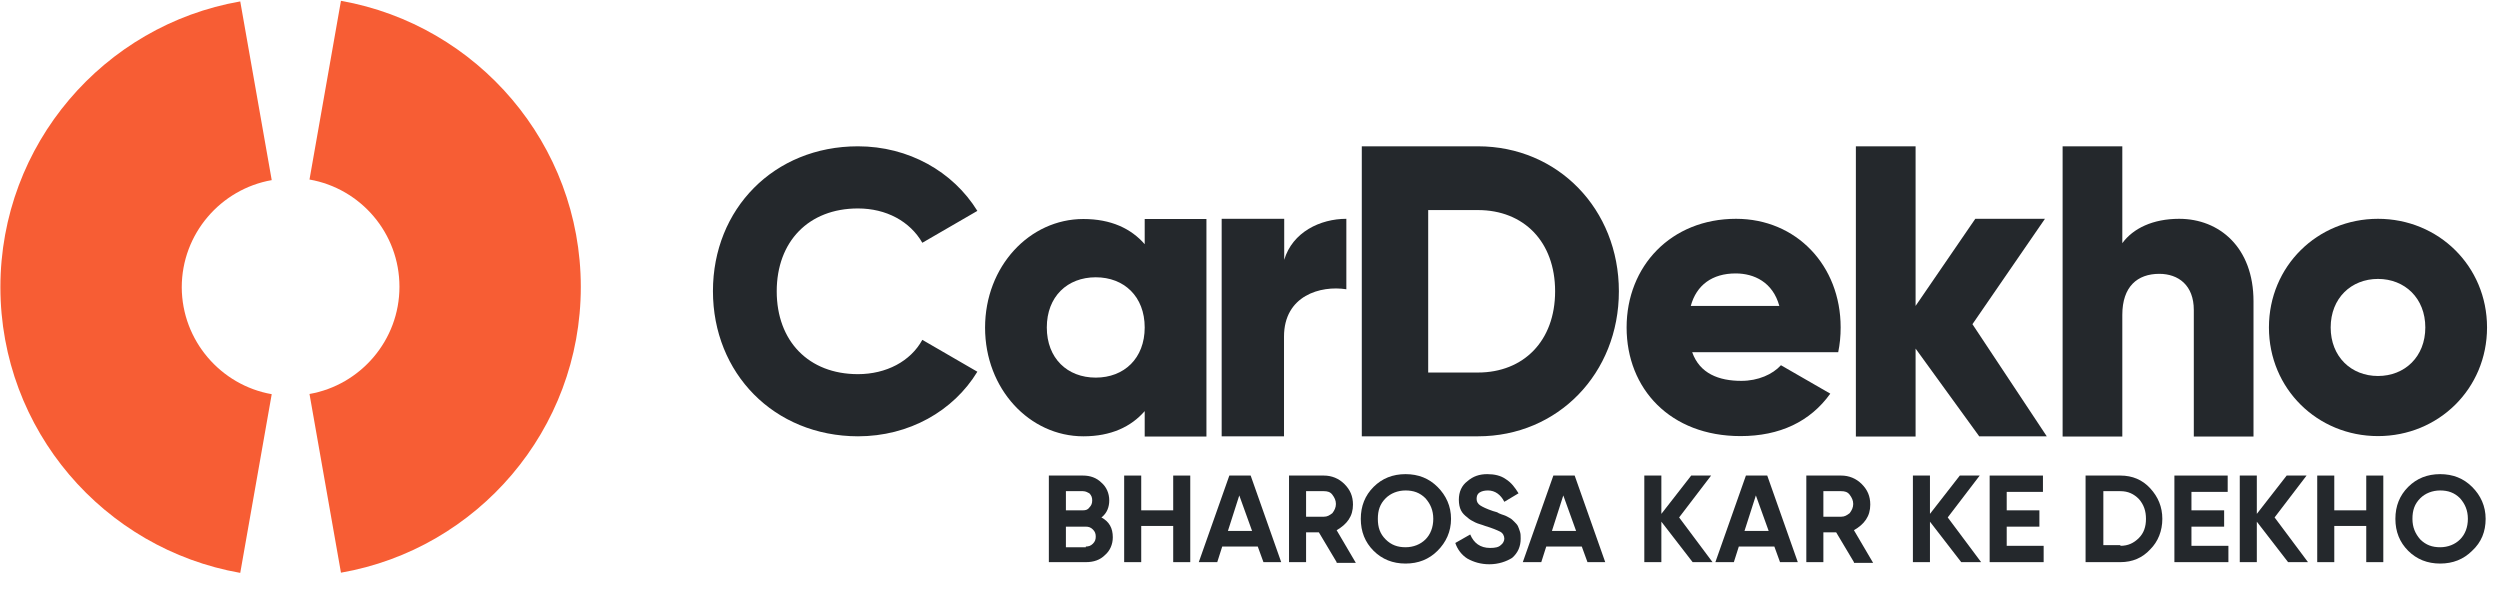
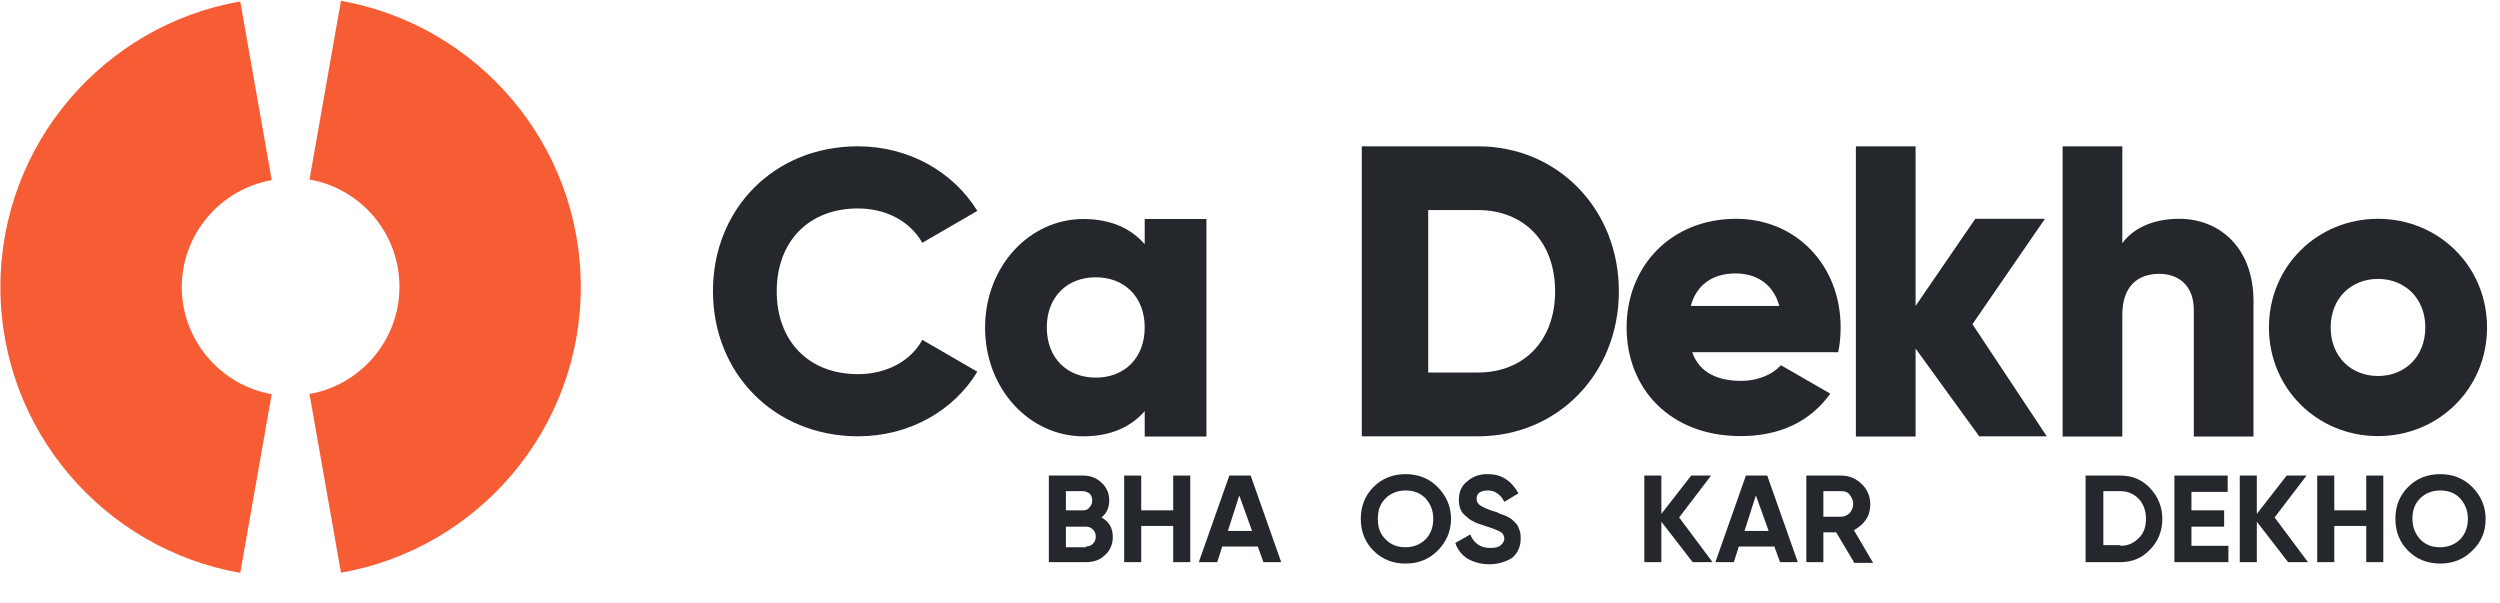
<svg xmlns="http://www.w3.org/2000/svg" width="174" height="42" viewBox="0 0 174 42" fill="none">
  <path fill-rule="evenodd" clip-rule="evenodd" d="M40.424 19.972C40.424 29.922 33.215 38.205 23.731 39.859L21.541 27.421C25.088 26.799 27.802 23.689 27.802 19.958C27.802 16.226 25.102 13.117 21.541 12.495L23.731 0.057C33.215 1.739 40.424 10.021 40.424 19.972Z" fill="#F75D34" />
  <path fill-rule="evenodd" clip-rule="evenodd" d="M18.912 27.435L16.721 39.873C7.237 38.205 0.028 29.936 0.028 19.986C0.028 10.035 7.237 1.753 16.721 0.099L18.912 12.537C15.364 13.159 12.65 16.269 12.65 20C12.664 23.703 15.364 26.813 18.912 27.435Z" fill="#F75D34" />
  <path fill-rule="evenodd" clip-rule="evenodd" d="M49.621 20.261C49.621 14.55 53.862 10.183 59.713 10.183C63.233 10.183 66.328 11.935 68.024 14.678L64.194 16.897C63.332 15.398 61.678 14.508 59.713 14.508C56.279 14.508 54.06 16.812 54.06 20.275C54.06 23.738 56.279 26.041 59.713 26.041C61.678 26.041 63.374 25.151 64.194 23.653L68.024 25.872C66.356 28.614 63.261 30.367 59.713 30.367C53.862 30.352 49.621 25.971 49.621 20.261Z" fill="#24282C" />
  <path d="M83.968 15.229V30.381H79.671V28.614C78.724 29.702 77.325 30.367 75.402 30.367C71.657 30.367 68.561 27.073 68.561 22.805C68.561 18.536 71.657 15.243 75.402 15.243C77.325 15.243 78.724 15.907 79.671 16.996V15.243H83.968V15.229ZM79.671 22.791C79.671 20.642 78.243 19.299 76.265 19.299C74.286 19.299 72.858 20.642 72.858 22.791C72.858 24.939 74.286 26.282 76.265 26.282C78.243 26.282 79.671 24.939 79.671 22.791Z" fill="#24282C" />
-   <path fill-rule="evenodd" clip-rule="evenodd" d="M93.706 15.229V20.133C91.911 19.851 89.367 20.572 89.367 23.427V30.367H85.028V15.229H89.381V18.084C89.961 16.148 91.897 15.229 93.706 15.229Z" fill="#24282C" />
  <path d="M112.674 20.275C112.674 25.985 108.434 30.367 102.865 30.367H94.781V10.183H102.865C108.434 10.183 112.674 14.565 112.674 20.275ZM108.236 20.275C108.236 16.812 106.045 14.621 102.865 14.621H99.402V25.928H102.865C106.031 25.928 108.236 23.738 108.236 20.275Z" fill="#24282C" />
  <path d="M121.197 26.508C122.371 26.508 123.374 26.056 123.954 25.42L127.388 27.398C125.989 29.349 123.869 30.352 121.141 30.352C116.25 30.352 113.212 27.059 113.212 22.791C113.212 18.522 116.307 15.229 120.83 15.229C125.014 15.229 128.109 18.466 128.109 22.791C128.109 23.398 128.053 23.964 127.939 24.515H117.777C118.3 25.999 119.629 26.508 121.197 26.508ZM123.841 21.292C123.388 19.639 122.088 19.031 120.802 19.031C119.176 19.031 118.074 19.837 117.678 21.292H123.841Z" fill="#24282C" />
  <path fill-rule="evenodd" clip-rule="evenodd" d="M137.763 30.381L133.325 24.261V30.381H129.169V10.183H133.325V21.292L137.48 15.229H142.328L137.282 22.564L142.455 30.367H137.763V30.381Z" fill="#24282C" />
  <path fill-rule="evenodd" clip-rule="evenodd" d="M156.844 20.967V30.381H152.689V21.575C152.689 19.851 151.614 19.059 150.286 19.059C148.759 19.059 147.713 19.95 147.713 21.914V30.381H143.558V10.183H147.713V16.925C148.462 15.893 149.848 15.229 151.671 15.229C154.47 15.229 156.844 17.222 156.844 20.967Z" fill="#24282C" />
  <path d="M157.918 22.791C157.918 18.522 161.296 15.229 165.508 15.229C169.72 15.229 173.098 18.522 173.098 22.791C173.098 27.059 169.72 30.352 165.508 30.352C161.296 30.352 157.918 27.059 157.918 22.791ZM168.802 22.791C168.802 20.755 167.374 19.413 165.508 19.413C163.643 19.413 162.215 20.755 162.215 22.791C162.215 24.826 163.643 26.169 165.508 26.169C167.374 26.169 168.802 24.826 168.802 22.791Z" fill="#24282C" />
  <path d="M76.66 36.013C77.204 36.309 77.451 36.754 77.451 37.396C77.451 37.89 77.253 38.335 76.907 38.631C76.561 38.977 76.116 39.125 75.572 39.125H73V33.099H75.374C75.868 33.099 76.314 33.247 76.66 33.593C77.006 33.889 77.204 34.334 77.204 34.828C77.204 35.272 77.055 35.717 76.66 36.013ZM75.374 34.185H74.187V35.519H75.374C75.572 35.519 75.72 35.47 75.819 35.322C75.967 35.173 76.017 35.025 76.017 34.828C76.017 34.63 75.967 34.482 75.819 34.334C75.72 34.284 75.572 34.185 75.374 34.185ZM75.572 38.038C75.769 38.038 75.918 37.989 76.066 37.841C76.215 37.693 76.264 37.544 76.264 37.347C76.264 37.149 76.215 37.001 76.066 36.853C75.918 36.705 75.769 36.655 75.572 36.655H74.187V38.088H75.572V38.038Z" fill="#24282C" />
  <path d="M81.655 33.099H82.842V39.125H81.655V36.606H79.429V39.125H78.242V33.099H79.429V35.519H81.655V33.099Z" fill="#24282C" />
  <path d="M87.936 39.125L87.54 38.038H85.067L84.721 39.125H83.435L85.562 33.099H87.046L89.172 39.125H87.936ZM85.463 36.952H87.144L86.254 34.482L85.463 36.952Z" fill="#24282C" />
-   <path d="M93.03 39.125L91.793 37.05H90.903V39.125H89.716V33.099H92.139C92.683 33.099 93.178 33.296 93.574 33.691C93.969 34.087 94.167 34.531 94.167 35.124C94.167 35.519 94.068 35.865 93.87 36.161C93.673 36.458 93.376 36.705 93.03 36.902L94.365 39.174H93.03V39.125ZM90.903 34.185V35.964H92.139C92.387 35.964 92.535 35.865 92.733 35.717C92.881 35.519 92.98 35.322 92.98 35.075C92.98 34.828 92.881 34.63 92.733 34.432C92.585 34.235 92.387 34.185 92.139 34.185H90.903Z" fill="#24282C" />
  <path d="M100.052 38.335C99.459 38.927 98.717 39.224 97.827 39.224C96.937 39.224 96.195 38.927 95.601 38.335C95.008 37.742 94.711 37.001 94.711 36.112C94.711 35.223 95.008 34.482 95.601 33.889C96.195 33.296 96.937 33 97.827 33C98.717 33 99.459 33.296 100.052 33.889C100.646 34.482 100.992 35.223 100.992 36.112C100.992 37.001 100.646 37.742 100.052 38.335ZM96.442 37.544C96.838 37.939 97.283 38.088 97.827 38.088C98.371 38.088 98.865 37.89 99.212 37.544C99.558 37.199 99.756 36.705 99.756 36.112C99.756 35.519 99.558 35.075 99.212 34.679C98.816 34.284 98.371 34.136 97.827 34.136C97.283 34.136 96.788 34.334 96.442 34.679C96.046 35.075 95.898 35.519 95.898 36.112C95.898 36.705 96.046 37.149 96.442 37.544Z" fill="#24282C" />
  <path d="M103.663 39.273C103.069 39.273 102.575 39.125 102.13 38.878C101.734 38.631 101.437 38.236 101.289 37.791L102.327 37.199C102.575 37.791 103.02 38.137 103.712 38.137C104.058 38.137 104.306 38.088 104.454 37.939C104.602 37.841 104.701 37.643 104.701 37.495C104.701 37.297 104.602 37.1 104.405 37.001C104.207 36.902 103.86 36.754 103.366 36.606C103.119 36.507 102.871 36.458 102.674 36.359C102.476 36.26 102.278 36.161 102.13 36.013C101.932 35.865 101.783 35.717 101.684 35.519C101.586 35.322 101.536 35.075 101.536 34.778C101.536 34.235 101.734 33.79 102.13 33.494C102.525 33.148 102.97 33 103.514 33C104.009 33 104.454 33.099 104.8 33.346C105.196 33.593 105.443 33.938 105.69 34.334L104.701 34.926C104.454 34.432 104.058 34.136 103.564 34.136C103.316 34.136 103.119 34.185 102.97 34.284C102.822 34.383 102.772 34.531 102.772 34.729C102.772 34.926 102.871 35.075 103.02 35.173C103.168 35.272 103.465 35.42 103.91 35.569C104.108 35.618 104.256 35.667 104.306 35.717C104.405 35.766 104.553 35.816 104.701 35.865C104.85 35.914 104.998 36.013 105.097 36.062C105.196 36.112 105.295 36.211 105.394 36.309C105.493 36.408 105.591 36.507 105.641 36.606C105.69 36.705 105.74 36.853 105.789 37.001C105.839 37.149 105.839 37.297 105.839 37.495C105.839 38.038 105.641 38.483 105.245 38.828C104.85 39.075 104.306 39.273 103.663 39.273Z" fill="#24282C" />
-   <path d="M110.488 39.125L110.092 38.038H107.619L107.273 39.125H105.987L108.114 33.099H109.597L111.724 39.125H110.488ZM108.015 36.952H109.696L108.806 34.482L108.015 36.952Z" fill="#24282C" />
  <path d="M119.192 39.125H117.807L115.631 36.309V39.125H114.444V33.099H115.631V35.766L117.708 33.099H119.093L116.867 36.013L119.192 39.125Z" fill="#24282C" />
  <path d="M123.89 39.125L123.495 38.038H121.022L120.676 39.125H119.39L121.516 33.099H123L125.127 39.125H123.89ZM121.417 36.952H123.099L122.209 34.482L121.417 36.952Z" fill="#24282C" />
  <path d="M129.034 39.125L127.797 37.05H126.907V39.125H125.72V33.099H128.143C128.687 33.099 129.182 33.296 129.578 33.691C129.973 34.087 130.171 34.531 130.171 35.124C130.171 35.519 130.072 35.865 129.874 36.161C129.677 36.458 129.38 36.705 129.034 36.902L130.369 39.174H129.034V39.125ZM126.907 34.185V35.964H128.143C128.391 35.964 128.539 35.865 128.737 35.717C128.885 35.519 128.984 35.322 128.984 35.075C128.984 34.828 128.885 34.63 128.737 34.432C128.589 34.235 128.391 34.185 128.143 34.185H126.907Z" fill="#24282C" />
-   <path d="M137.886 39.125H136.501L134.325 36.309V39.125H133.138V33.099H134.325V35.766L136.403 33.099H137.787L135.562 36.013L137.886 39.125Z" fill="#24282C" />
-   <path d="M139.667 37.989H142.238V39.125H138.48V33.099H142.189V34.235H139.667V35.519H141.942V36.655H139.667V37.989V37.989Z" fill="#24282C" />
  <path d="M147.58 33.099C148.42 33.099 149.113 33.395 149.657 33.988C150.201 34.581 150.498 35.272 150.498 36.112C150.498 36.952 150.201 37.693 149.657 38.236C149.113 38.828 148.42 39.125 147.58 39.125H145.156V33.099H147.58ZM147.58 37.989C148.124 37.989 148.519 37.791 148.865 37.446C149.212 37.1 149.36 36.655 149.36 36.112C149.36 35.569 149.212 35.124 148.865 34.729C148.519 34.383 148.124 34.185 147.58 34.185H146.393V37.939H147.58V37.989Z" fill="#24282C" />
  <path d="M152.525 37.989H155.097V39.125H151.338V33.099H155.047V34.235H152.525V35.519H154.8V36.655H152.525V37.989V37.989Z" fill="#24282C" />
  <path d="M160.636 39.125H159.251L157.075 36.309V39.125H155.888V33.099H157.075V35.766L159.152 33.099H160.537L158.312 36.013L160.636 39.125Z" fill="#24282C" />
  <path d="M164.691 33.099H165.878V39.125H164.691V36.606H162.466V39.125H161.279V33.099H162.466V35.519H164.691V33.099Z" fill="#24282C" />
  <path d="M172.06 38.335C171.467 38.927 170.725 39.224 169.835 39.224C168.945 39.224 168.203 38.927 167.609 38.335C167.016 37.742 166.719 37.001 166.719 36.112C166.719 35.223 167.016 34.482 167.609 33.889C168.203 33.296 168.945 33 169.835 33C170.725 33 171.467 33.296 172.06 33.889C172.654 34.482 173 35.223 173 36.112C173 37.001 172.703 37.742 172.06 38.335ZM168.45 37.544C168.846 37.939 169.291 38.088 169.835 38.088C170.379 38.088 170.873 37.89 171.22 37.544C171.566 37.199 171.764 36.705 171.764 36.112C171.764 35.519 171.566 35.075 171.22 34.679C170.824 34.284 170.379 34.136 169.835 34.136C169.291 34.136 168.796 34.334 168.45 34.679C168.054 35.075 167.906 35.519 167.906 36.112C167.906 36.705 168.104 37.149 168.45 37.544Z" fill="#24282C" />
</svg>